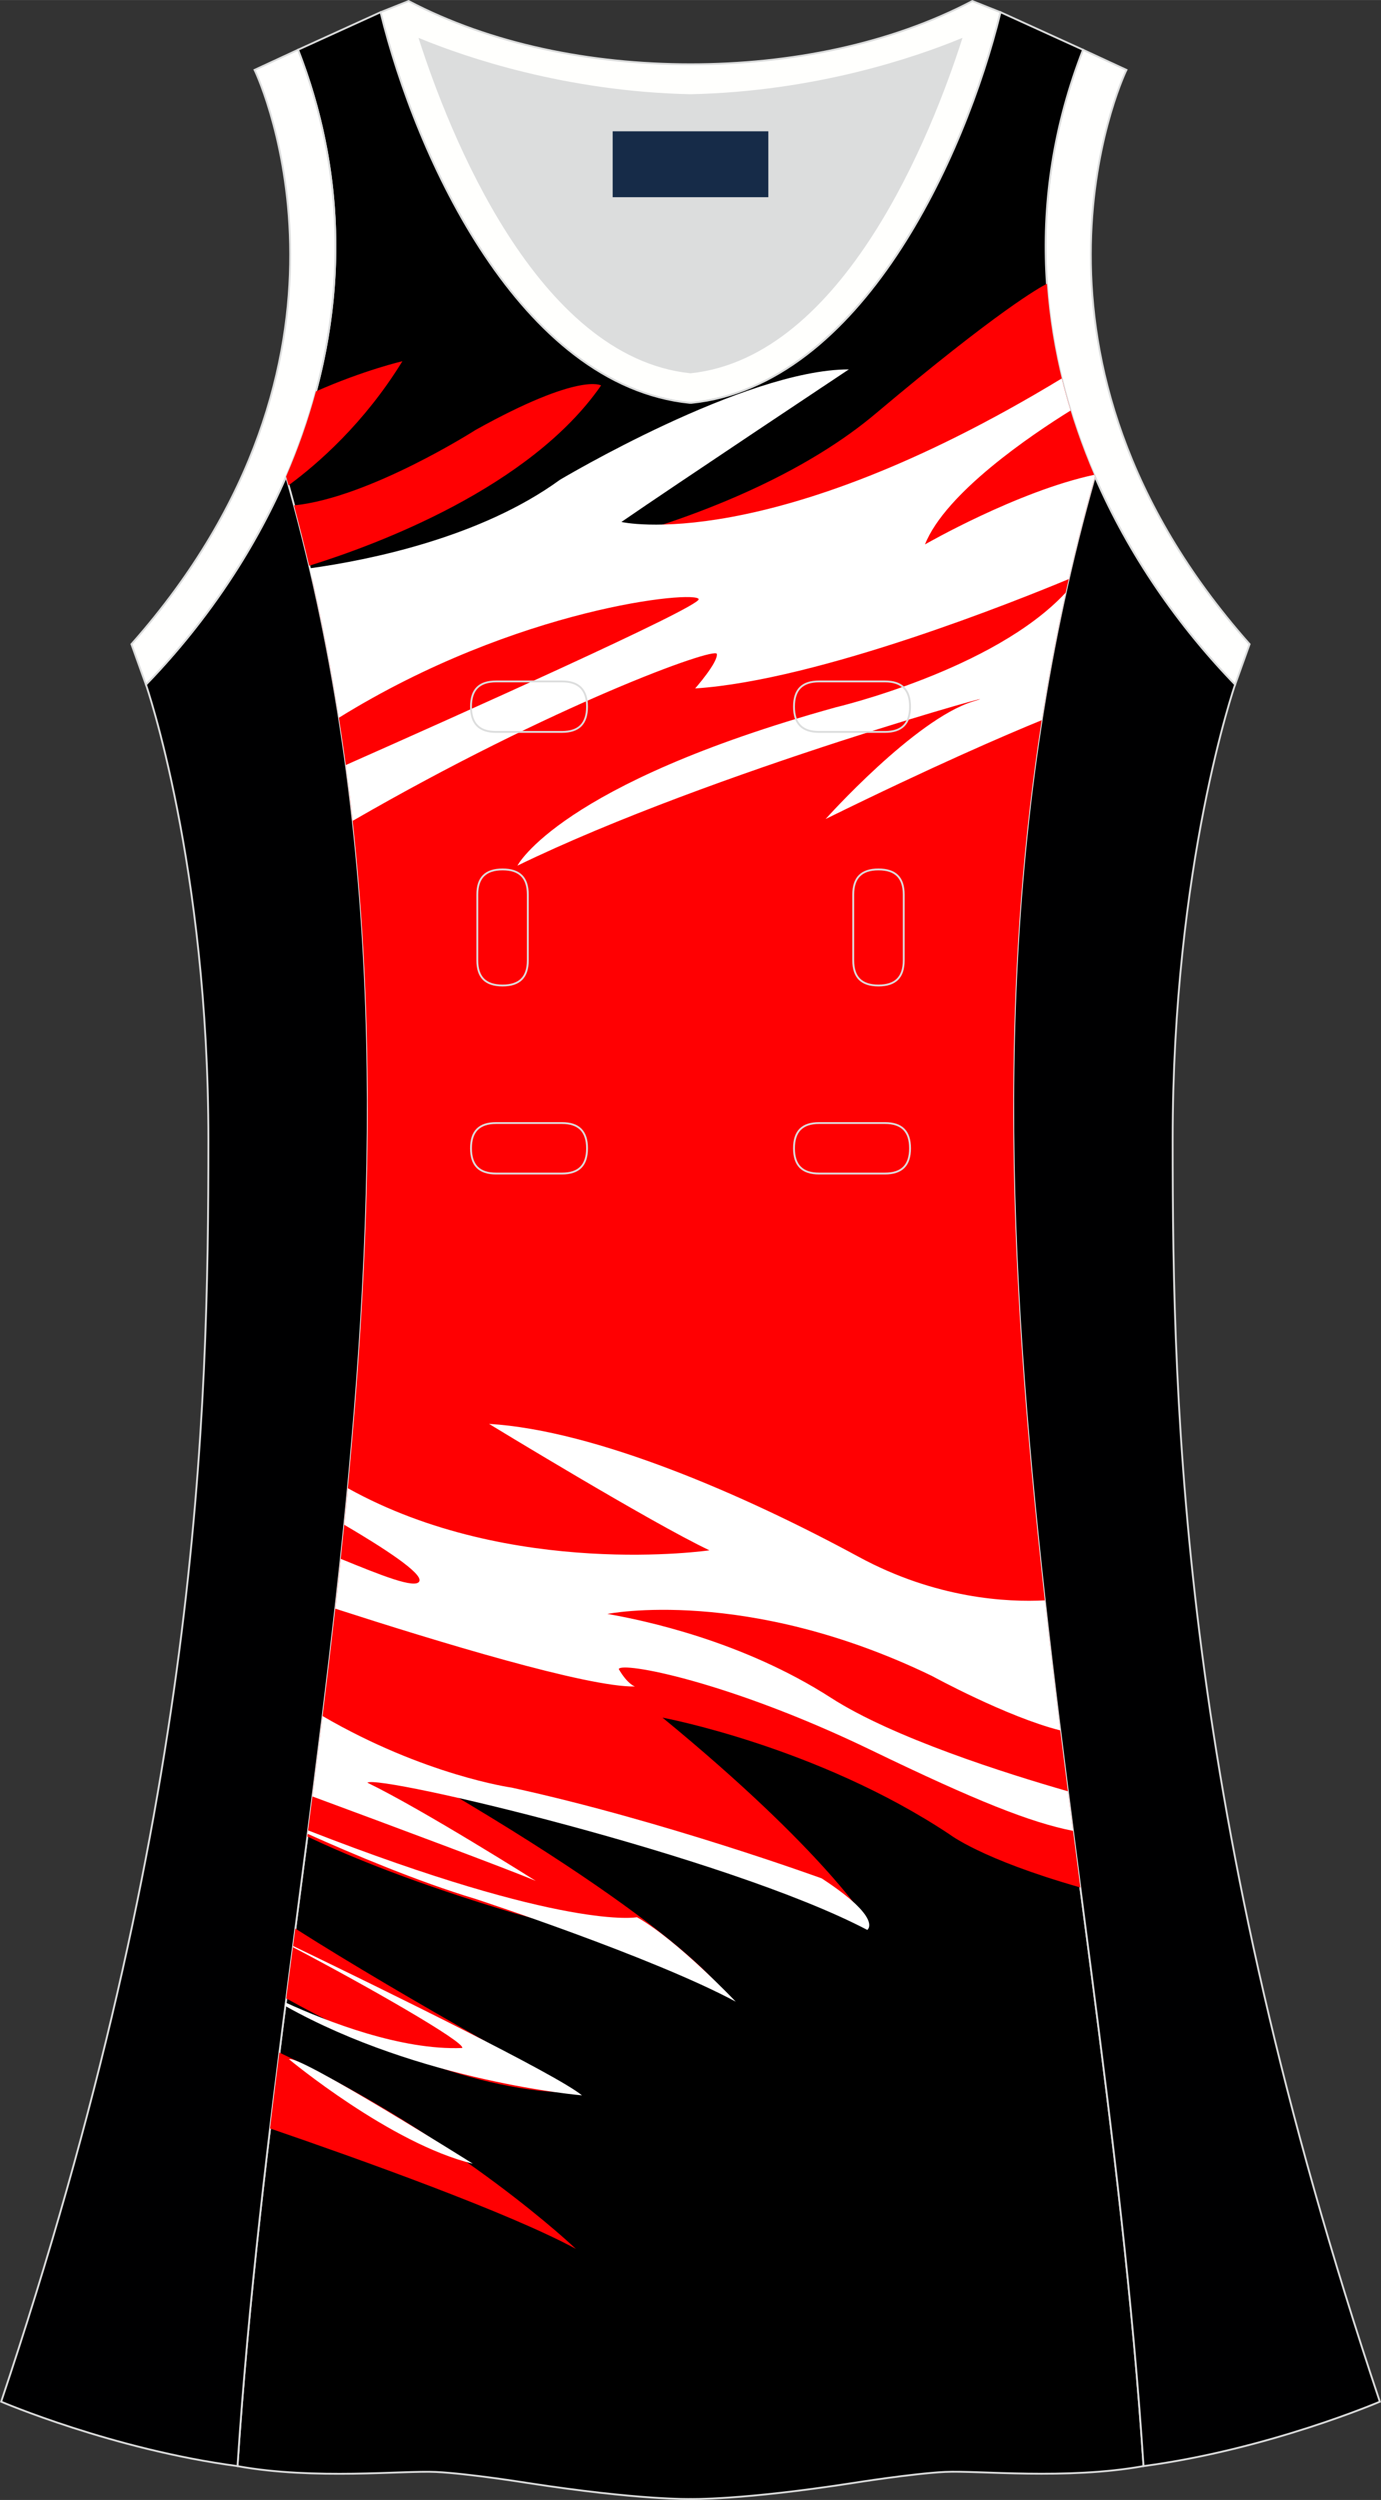
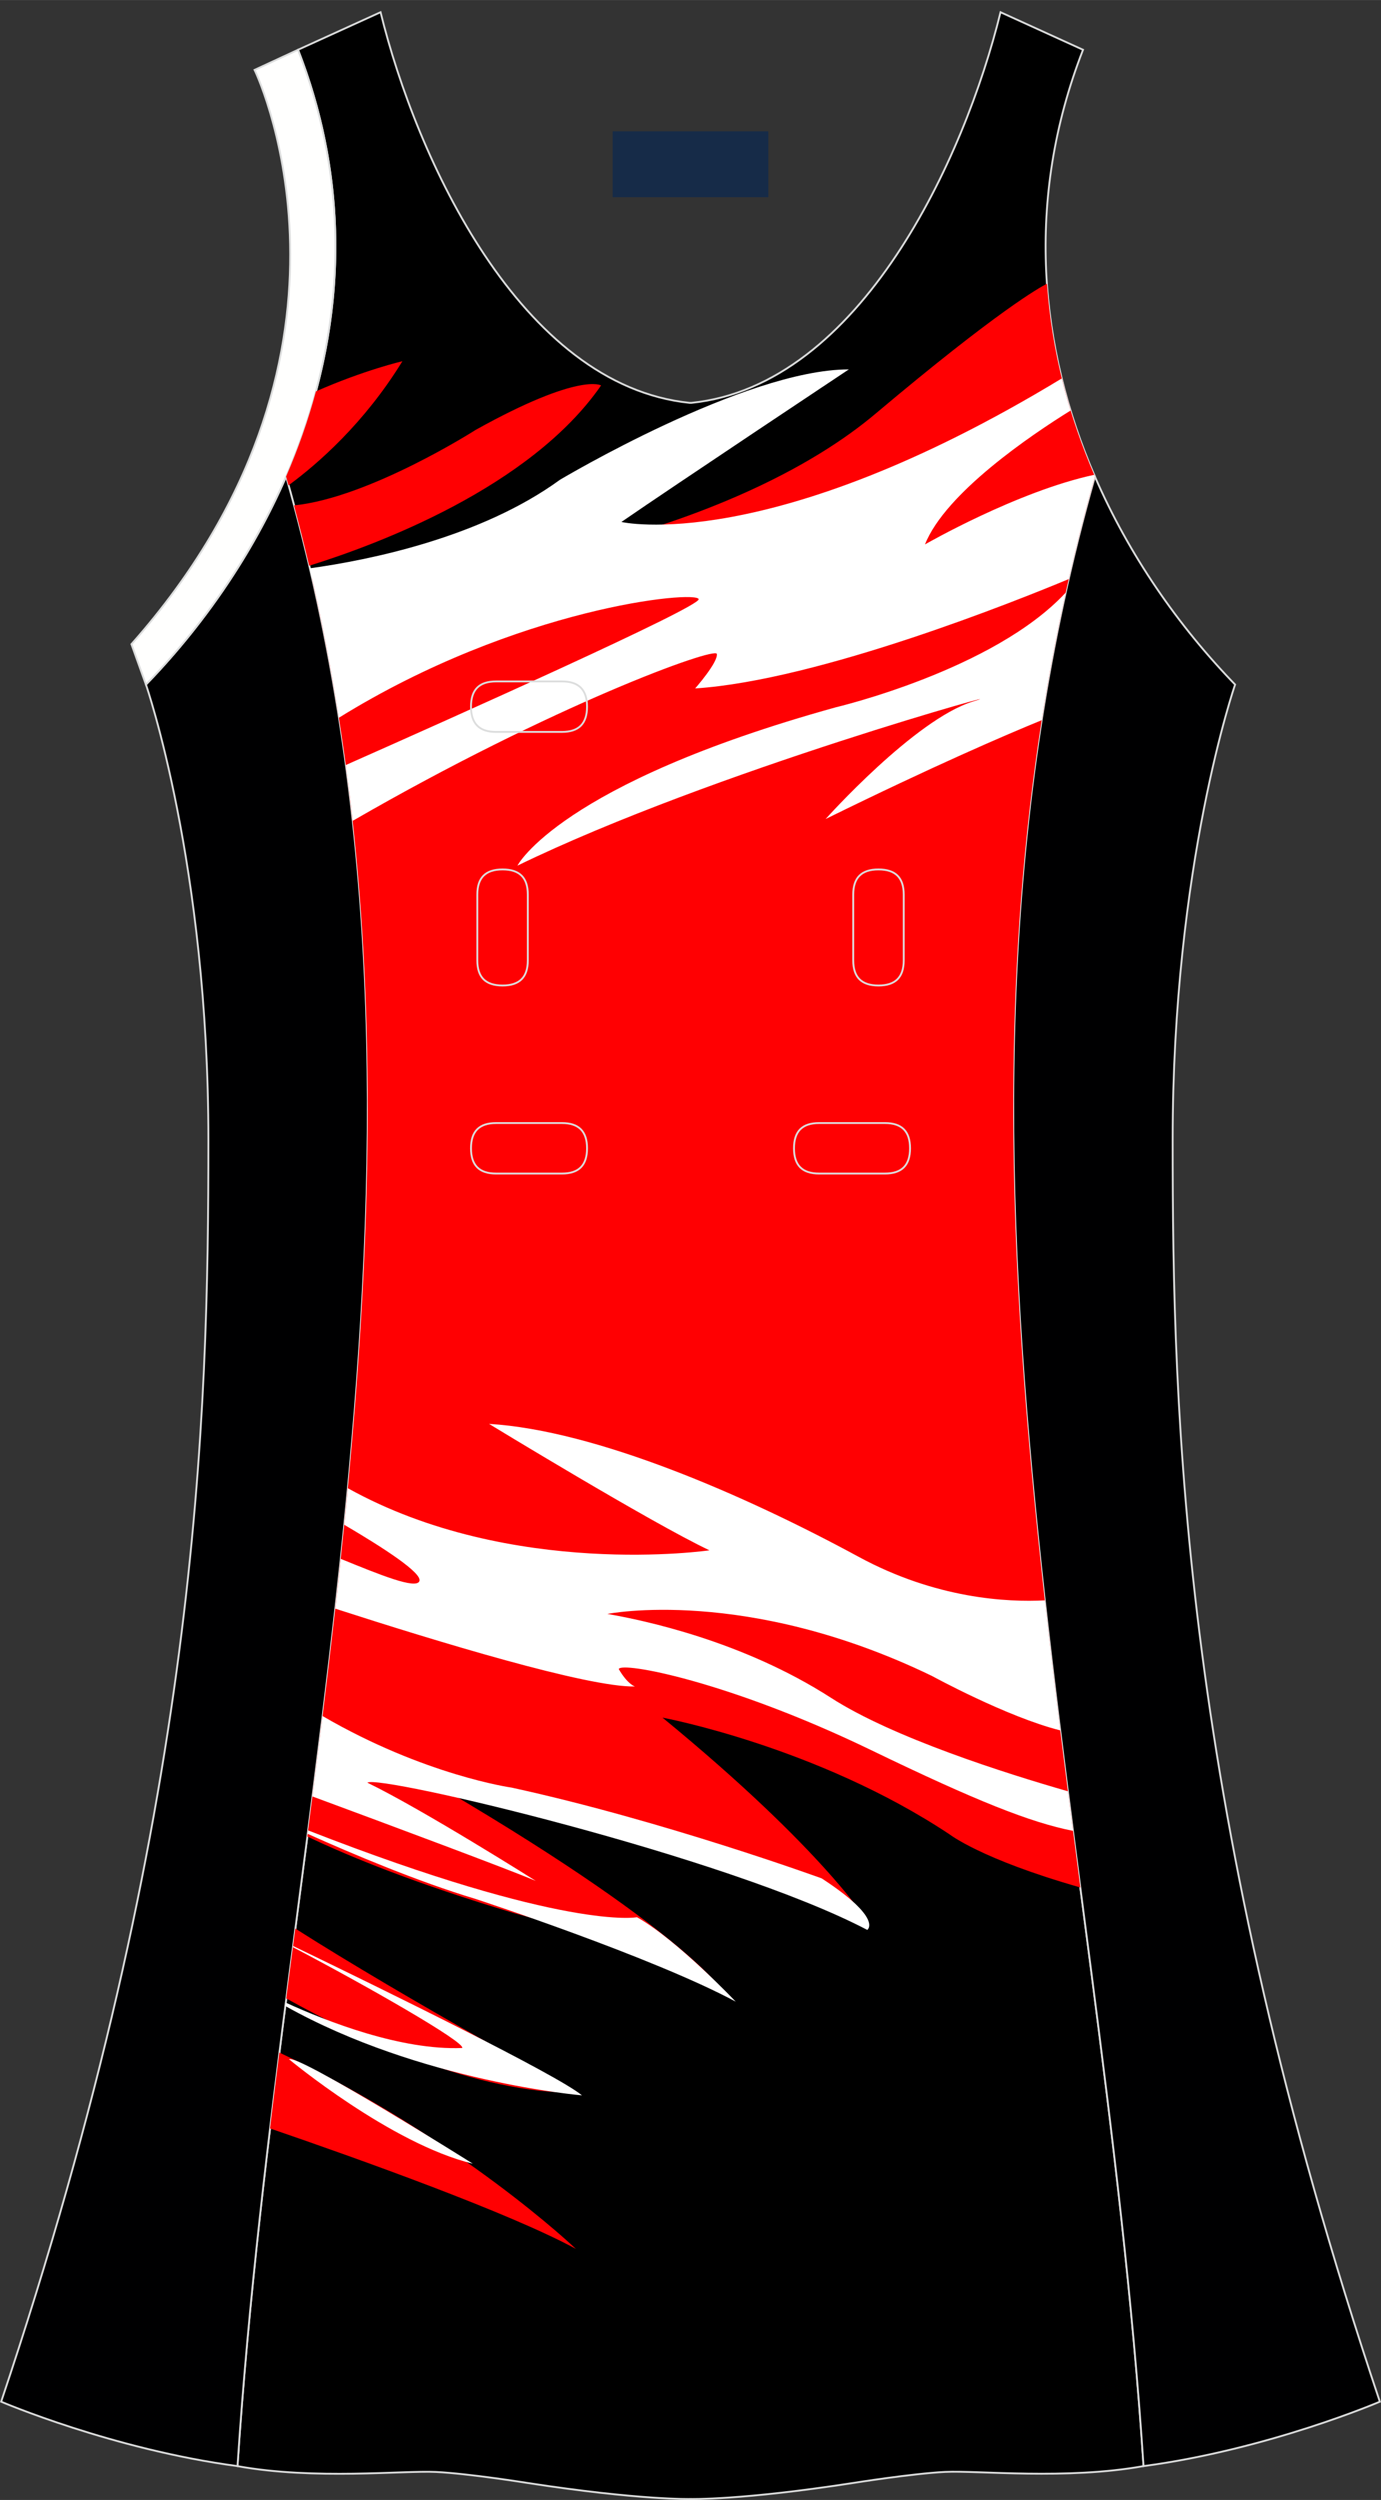
<svg xmlns="http://www.w3.org/2000/svg" version="1.1" id="图层_1" x="0px" y="0px" width="297.02px" height="537.6px" viewBox="0 0 297.02 537.59" enable-background="new 0 0 297.02 537.59" xml:space="preserve">
  <rect x="0" y="0" width="297.02" height="537.59" fill="#333333" stroke="none" />
  <g>
-     <path fill="#FFFFFE" stroke="#DCDDDD" stroke-width="0.4" stroke-miterlimit="22.926" d="M232.93,10.7   c-20.31,52.12,0.51,103.25,32.71,136.52l3.12-8.7c-54.51-61.54-27.74-120.98-26.48-123.49L232.93,10.7z" />
-     <path fill="#DCDDDD" d="M90.33,8.49c6.34,19.73,25.2,68.13,58.18,71.59c32.98-3.46,51.83-51.86,58.18-71.59   c-9.72,3.99-31.2,11.39-58.18,11.98C121.53,19.87,100.05,12.48,90.33,8.49z" />
-     <path fill="#FFFFFD" stroke="#DCDDDD" stroke-width="0.4" stroke-miterlimit="22.926" d="M81.84,2.63   c7.69,31.39,30.1,80.3,66.52,84.01c0.05,0,0.1-0.01,0.15-0.01c0.05,0,0.1,0.01,0.15,0.01c36.42-3.71,58.83-52.62,66.52-84.01   l-6.05-2.41c-17.68,9.28-39.1,13.6-60.62,13.6c-21.52-0.01-42.94-4.32-60.63-13.6L81.84,2.63L81.84,2.63L81.84,2.63z M148.51,80.07   c-32.98-3.46-51.83-51.86-58.18-71.59c9.72,3.99,31.2,11.39,58.18,11.98c26.98-0.59,48.46-7.98,58.18-11.98   C200.35,28.21,181.49,76.61,148.51,80.07z" />
    <path stroke="#DCDDDD" stroke-width="0.4" stroke-miterlimit="22.926" d="M148.51,537.39c0,0,10.9,0.28,34.98-3.45   c0,0,12.74-2.03,19.79-2.38c7.05-0.34,26.09,1.74,42.67-1.25c-9.3-142.69-51.34-284.14-10.46-427.83   c-11.94-27.53-15.15-59.46-2.56-91.78l-17.74-8.08c-7.69,31.39-30.1,80.3-66.52,84.01l-0.15-0.01l-0.15,0.01   c-36.42-3.71-58.84-52.62-66.52-84.01L64.1,10.7c12.59,32.31,9.37,64.25-2.56,91.78c40.88,143.69-1.16,285.14-10.46,427.84   c16.57,3,35.62,0.91,42.67,1.25s19.79,2.38,19.79,2.38C137.61,537.66,148.51,537.39,148.51,537.39z" />
    <path fill="#000001" stroke="#DCDDDD" stroke-width="0.4" stroke-miterlimit="22.926" d="M31.39,147.2   c0,0,13.43,38.68,13.43,97.97S42.85,389.36,0.25,516.46c0,0,24.02,10.29,50.83,13.85c9.3-142.69,51.34-284.14,10.46-427.84   C54.22,119.35,43.63,134.57,31.39,147.2z" />
    <path fill="#000001" stroke="#DCDDDD" stroke-width="0.4" stroke-miterlimit="22.926" d="M265.64,147.21   c0,0-13.43,38.68-13.43,97.97s1.97,144.19,44.56,271.28c0,0-24.02,10.29-50.82,13.85c-9.3-142.69-51.34-284.14-10.46-427.83   C242.81,119.36,253.4,134.58,265.64,147.21z" />
    <path fill="#FFFFFE" stroke="#DCDDDD" stroke-width="0.4" stroke-miterlimit="22.926" d="M64.1,10.7   c20.31,52.12-0.51,103.25-32.71,136.52l-3.12-8.7C82.78,76.98,56,17.54,54.75,15.03L64.1,10.7z" />
    <path fill="#FF0002" d="M232.35,405.88c-13.16-100.83-25.84-201.55,3.14-303.4c-5.63-12.99-9.32-26.95-10.32-41.47   c-1.54,0.78-10.51,5.75-36.88,27.96c-27.54,23.19-80.71,36.77-121.2,35.23c20.76,90.77,10.67,180.72-0.99,270.72   c9.19,4.4,23.38,10.17,44.53,16.5c0,0,26.79,6.95,44.76,16.6c0,0-9.5-14.67-70.54-49.4c0,0,6.44,2.7,54.26,14.28   c0,0,29.5,9.65,47.81,20.84c0,0-9.16-15.44-44.43-44.38c0,0,33.24,6.18,61.72,25.09C204.23,394.44,210.88,399.76,232.35,405.88   L232.35,405.88L232.35,405.88z M67.95,84.16c10.36-4.58,18.6-6.49,18.6-6.49c-8.2,13.36-18.23,22.09-24.5,26.7   c-0.18-0.63-0.34-1.26-0.52-1.9C64.1,96.57,66.26,90.44,67.95,84.16L67.95,84.16L67.95,84.16z M63.24,108.68   c16.25-1.65,39.08-16.25,39.08-16.25c22.38-12.45,26.96-9.55,26.96-9.55c-15.21,21.97-48.21,34.24-62.78,38.77   C65.49,117.33,64.4,113.01,63.24,108.68L63.24,108.68L63.24,108.68z M63.52,414.72c24.05,15.31,60.68,35.29,60.68,35.29   c-21.67,0.24-46.72-11.4-62.63-20.27C62.21,424.74,62.86,419.73,63.52,414.72L63.52,414.72L63.52,414.72z M60.09,441.38   c-0.69,5.44-1.35,10.88-2.01,16.32c19.42,6.67,51.42,18.12,65.78,25.9C123.85,483.59,99.12,459.94,60.09,441.38z" />
    <path fill="#FFFFFF" d="M224.04,154.87c1.43-9.14,3.14-18.28,5.16-27.43c-15.45,16.66-49.42,24.65-49.42,24.65   c-59.51,16.5-68.5,34.06-68.5,34.06c42.05-20.45,110.55-39.17,98-35.31s-31.71,25.28-31.71,25.28   C201.02,164.59,216.44,157.98,224.04,154.87L224.04,154.87L224.04,154.87z M229.86,124.52c-10.84,4.52-53.64,21.76-80.35,23.52   c0,0,5-5.69,4.66-7.43c-0.31-1.6-35.17,10.98-78.31,35.9c-0.44-4-0.94-8-1.48-12c23.14-10.26,76.29-34.01,75.89-35.67   c-0.47-1.95-38.98,1.69-77.38,25.5c-1.69-10.7-3.75-21.41-6.26-32.13c12.8-1.78,36.71-6.6,53.8-19.04c0,0,39.76-23.74,62.14-23.74   c0,0-37.73,25.09-48.92,32.81c0,0,31.68,7.39,94.7-30.86c0.57,2.32,1.2,4.62,1.9,6.9c-8.36,5.19-26.89,17.67-31.31,28.79   c0,0,19.81-11.41,36.39-14.97c0.05,0.13,0.11,0.26,0.16,0.38C233.4,109.83,231.53,117.18,229.86,124.52z" />
    <path fill="#FFFFFF" d="M62.17,442.83c0,0,21.88,18.18,39.52,22.45C101.69,465.27,64,441.58,62.17,442.83z" />
    <path fill="#FFFFFF" d="M63.03,418.46L63,418.72c16.12,8.45,37.05,20.43,36.42,21.68c-13.17,0.54-29.12-5.71-37.97-9.76l-0.09,0.73   c29.03,16.29,63.81,19.22,63.81,19.22C119.83,446.13,82.07,427.66,63.03,418.46z" />
    <path fill="#FFFFFF" d="M66.27,393.61l-0.1,0.74c9.71,4.36,23.78,10.29,36.07,13.98c0,0,38.13,12.5,56,22.11   c0,0-12.53-13.24-21.24-18.16C137,412.28,121.74,415.27,66.27,393.61z" />
    <path fill="#FFFFFF" d="M69.38,369.02c-0.71,5.77-1.44,11.53-2.18,17.29c17.11,6.33,41.64,15.48,48.02,18.15   c0,0-24.22-15.3-36.2-21.11c2.18-1.85,77.3,15.83,107.51,31.66c0,0,3.54-2.38-9.8-11.08c0,0-34.02-12.4-66.68-19.52   C110.05,384.41,91.32,381.79,69.38,369.02z" />
    <path fill="#FFFFFF" d="M230.77,393.71c-0.37-2.84-0.73-5.67-1.09-8.51c-13.47-3.87-37.66-11.54-50.95-20.1   c-19.08-12.29-40.52-16.73-48.1-18.04c0,0,29.8-6.02,69.8,13.33c0,0,16.14,8.83,27.6,11.71c-1.16-9.32-2.28-18.64-3.31-27.96   c-8.08,0.43-23.42-0.34-40.06-9.37c-24.4-13.24-56.47-27.19-79.48-28.58c0,0,34.86,21.26,47.41,27.19c0,0-42.58,6.23-77.77-13.35   c-0.25,2.62-0.5,5.24-0.77,7.86c8.59,5.05,16.83,10.41,16.15,12.12c-0.72,1.81-8.51-1.37-16.9-4.79   c-0.38,3.57-0.77,7.14-1.17,10.71c21.87,7.07,54.34,16.95,64.44,16.73c0,0-1.57-0.43-3.49-3.74c0.44-1.66,23.44,2.52,54.29,17.43   C210.03,387.31,221.64,391.9,230.77,393.71z" />
    <rect x="131.77" y="28.23" fill="#162B48" width="33.48" height="14.17" />
    <g>
-       <path fill="none" stroke="#DCDDDD" stroke-width="0.4" stroke-miterlimit="22.926" d="M176.17,146.53c-3.64,0-5.4,1.77-5.4,5.43    c0,3.65,1.77,5.43,5.4,5.43h14.16c3.64,0,5.4-1.78,5.4-5.43s-1.77-5.43-5.4-5.43H176.17z" />
      <path fill="none" stroke="#DCDDDD" stroke-width="0.4" stroke-miterlimit="22.926" d="M106.7,146.53c-3.64,0-5.4,1.77-5.4,5.43    c0,3.65,1.77,5.43,5.4,5.43h14.16c3.64,0,5.4-1.78,5.4-5.43s-1.77-5.43-5.4-5.43H106.7z" />
      <path fill="none" stroke="#DCDDDD" stroke-width="0.4" stroke-miterlimit="22.926" d="M176.17,241.5c-3.64,0-5.4,1.78-5.4,5.43    s1.77,5.43,5.4,5.43h14.16c3.64,0,5.4-1.78,5.4-5.43s-1.77-5.43-5.4-5.43H176.17z" />
      <path fill="none" stroke="#DCDDDD" stroke-width="0.4" stroke-miterlimit="22.926" d="M106.7,241.5c-3.64,0-5.4,1.78-5.4,5.43    s1.77,5.43,5.4,5.43h14.16c3.64,0,5.4-1.78,5.4-5.43s-1.77-5.43-5.4-5.43H106.7z" />
      <path fill="none" stroke="#DCDDDD" stroke-width="0.4" stroke-miterlimit="22.926" d="M102.66,206.52c0,3.64,1.77,5.4,5.43,5.4    c3.65,0,5.43-1.77,5.43-5.4v-14.16c0-3.64-1.78-5.4-5.43-5.4s-5.43,1.77-5.43,5.4V206.52z" />
      <path fill="none" stroke="#DCDDDD" stroke-width="0.4" stroke-miterlimit="22.926" d="M194.37,192.36c0-3.64-1.78-5.4-5.43-5.4    s-5.43,1.77-5.43,5.4v14.16c0,3.64,1.78,5.4,5.43,5.4s5.43-1.77,5.43-5.4V192.36z" />
    </g>
  </g>
</svg>